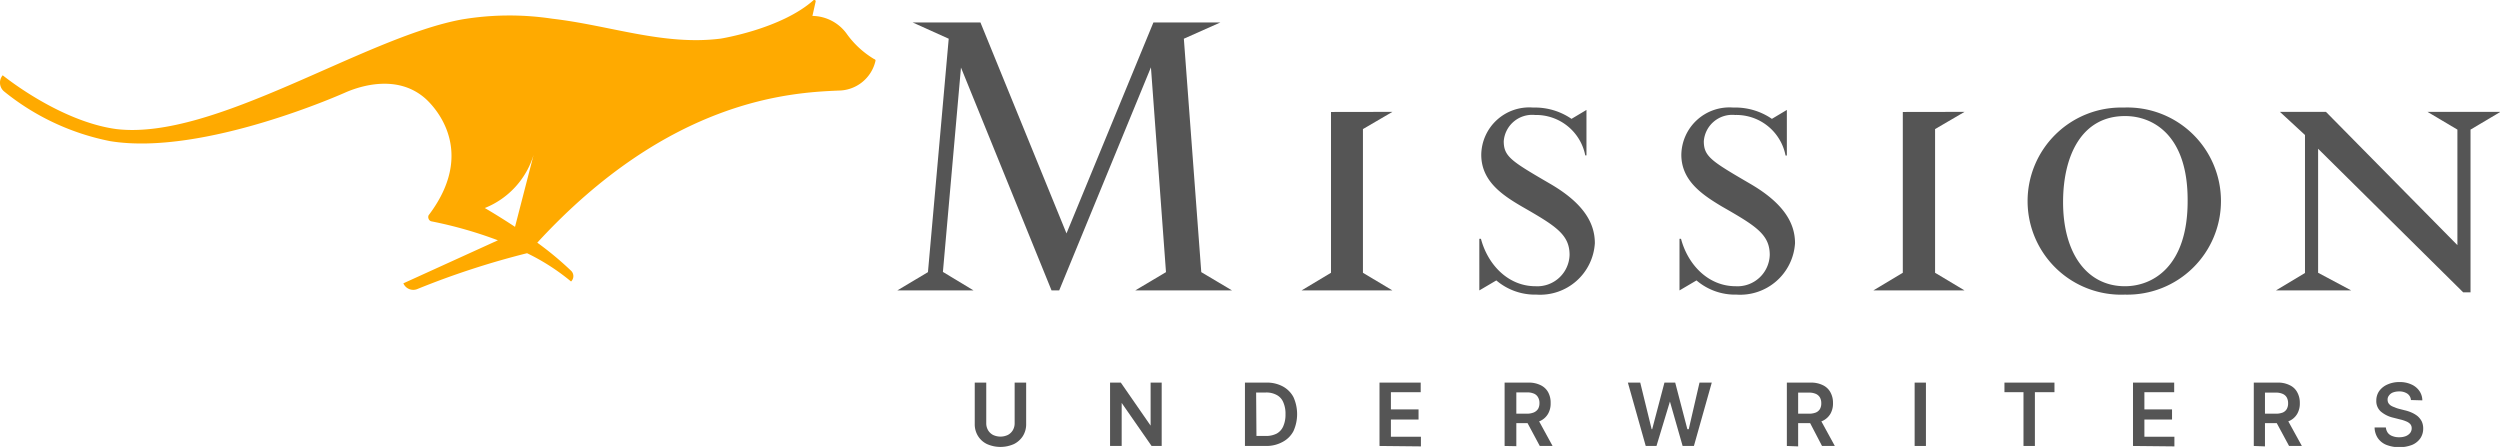
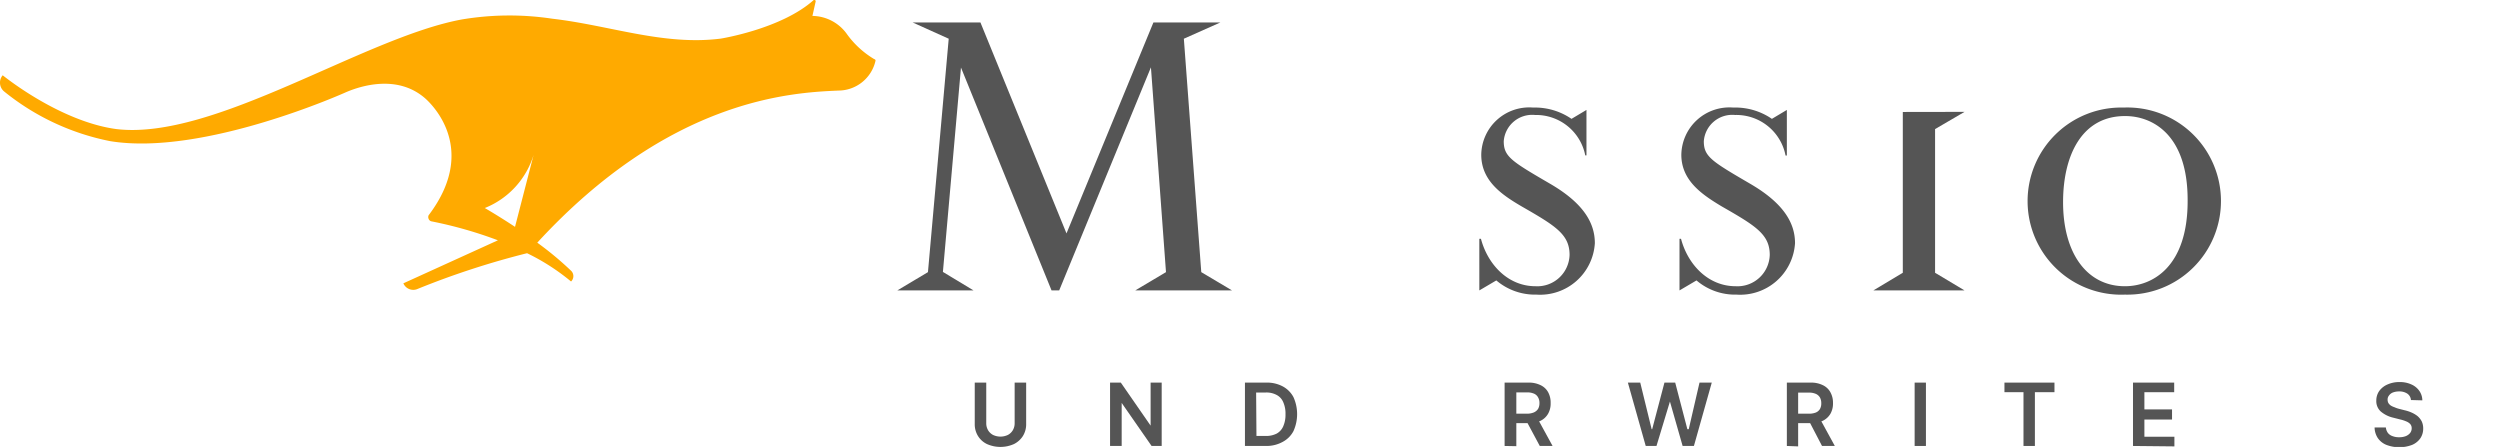
<svg xmlns="http://www.w3.org/2000/svg" id="Design" viewBox="0 0 232.42 41.55" width="232.42" height="41.55">
  <defs>
    <style>.cls-1{fill:#fa0;}.cls-2{fill:#555;}</style>
  </defs>
  <path class="cls-1" d="M81.28,5.5a8.47,8.47,0,0,1-2.6-2.41,4,4,0,0,0-3.15-1.61l.3-1.34A.12.12,0,0,0,75.75,0a.11.11,0,0,0-.1,0C72.66,2.69,67,3.59,67,3.59c-5.31.67-10.29-1.23-15.65-1.85a26.71,26.71,0,0,0-8.42.07C33.81,3.49,19.9,13.08,10.82,12,6.71,11.45,2.43,8.71.25,7A1.06,1.06,0,0,0,.38,8.5a22.61,22.61,0,0,0,9.85,4.62c8.68,1.43,21.92-4.54,21.92-4.54,1.34-.58,4.72-1.67,7.29.49,0,0,5.42,4.33.41,10.94a.41.41,0,0,0,0,.34.36.36,0,0,0,.27.23,39,39,0,0,1,6.17,1.76l-8.79,4a1,1,0,0,0,1.35.51A76.33,76.33,0,0,1,49,23.54a20.07,20.07,0,0,1,4.09,2.63.69.69,0,0,0,0-1,30.19,30.19,0,0,0-3.14-2.61c12.3-13.37,23.59-13.95,28-14.14a3.55,3.55,0,0,0,3.44-2.75A.13.13,0,0,0,81.28,5.5ZM47.88,21.09c-1.59-1.05-2.81-1.75-2.81-1.75a7.74,7.74,0,0,0,4.54-4.95Z" />
  <path class="cls-2" d="M94.33,35.57H95.4v3.85a2.05,2.05,0,0,1-.3,1.11,2.08,2.08,0,0,1-.83.75,3.08,3.08,0,0,1-2.52,0,2,2,0,0,1-.83-.75,2.05,2.05,0,0,1-.3-1.11V35.57h1.07v3.76a1.28,1.28,0,0,0,.16.65,1.17,1.17,0,0,0,.46.45,1.61,1.61,0,0,0,1.4,0,1.17,1.17,0,0,0,.46-.45,1.28,1.28,0,0,0,.16-.65Z" />
  <path class="cls-2" d="M108,35.57v5.89h-.94l-2.78-4h0v4H103.2V35.57h1l2.77,4h0v-4Z" />
  <path class="cls-2" d="M117.74,41.46h-2V35.57h2a3.09,3.09,0,0,1,1.51.35,2.42,2.42,0,0,1,1,1,3.84,3.84,0,0,1,0,3.16,2.39,2.39,0,0,1-1,1A3.1,3.1,0,0,1,117.74,41.46Zm-.93-.93h.88a2.15,2.15,0,0,0,1-.22,1.4,1.4,0,0,0,.61-.68,2.63,2.63,0,0,0,.21-1.12,2.6,2.6,0,0,0-.21-1.12,1.33,1.33,0,0,0-.61-.67,2,2,0,0,0-1-.23h-.91Z" />
-   <path class="cls-2" d="M128.25,41.46V35.57h3.83v.89h-2.77v1.6h2.57V39h-2.57v1.6h2.79v.9Z" />
  <path class="cls-2" d="M139.88,41.46V35.57h2.21a2.46,2.46,0,0,1,1.14.24,1.55,1.55,0,0,1,.7.66,2,2,0,0,1,.23,1,1.9,1.9,0,0,1-.24,1,1.64,1.64,0,0,1-.7.65,2.61,2.61,0,0,1-1.14.22H140.5v-.88h1.43a1.69,1.69,0,0,0,.65-.11A.88.88,0,0,0,143,38a1.07,1.07,0,0,0,.12-.53,1,1,0,0,0-.13-.53.77.77,0,0,0-.37-.34,1.54,1.54,0,0,0-.65-.12h-1v5Zm3-2.67,1.46,2.67h-1.19l-1.43-2.67Z" />
  <path class="cls-2" d="M153,41.46l-1.66-5.89h1.15l1.06,4.33h.05l1.14-4.33h1l1.13,4.33H157L158,35.57h1.14l-1.66,5.89h-1.05l-1.18-4.13h0L154,41.46Z" />
  <path class="cls-2" d="M166.12,41.46V35.57h2.21a2.46,2.46,0,0,1,1.14.24,1.55,1.55,0,0,1,.7.66,2,2,0,0,1,.24,1,1.9,1.9,0,0,1-.24,1,1.66,1.66,0,0,1-.71.65,2.61,2.61,0,0,1-1.14.22h-1.58v-.88h1.43a1.69,1.69,0,0,0,.65-.11.83.83,0,0,0,.38-.33,1.07,1.07,0,0,0,.12-.53,1.09,1.09,0,0,0-.12-.53.84.84,0,0,0-.38-.34,1.54,1.54,0,0,0-.65-.12h-1v5Zm3-2.67,1.46,2.67h-1.19L168,38.79Z" />
  <path class="cls-2" d="M179.05,35.57v5.89H178V35.57Z" />
  <path class="cls-2" d="M186.35,36.46v-.89H191v.89h-1.82v5h-1.06v-5Z" />
  <path class="cls-2" d="M198.3,41.46V35.57h3.83v.89h-2.77v1.6h2.57V39h-2.57v1.6h2.79v.9Z" />
-   <path class="cls-2" d="M209.53,41.46V35.57h2.21a2.39,2.39,0,0,1,1.13.24,1.5,1.5,0,0,1,.7.66,2,2,0,0,1,.24,1,1.9,1.9,0,0,1-.24,1,1.61,1.61,0,0,1-.71.65,2.61,2.61,0,0,1-1.14.22h-1.57v-.88h1.43a1.73,1.73,0,0,0,.65-.11.8.8,0,0,0,.37-.33,1.07,1.07,0,0,0,.12-.53,1.09,1.09,0,0,0-.12-.53.79.79,0,0,0-.38-.34,1.51,1.51,0,0,0-.65-.12h-1v5Zm3-2.67L214,41.46h-1.19l-1.44-2.67Z" />
  <path class="cls-2" d="M224.14,37.19a.79.79,0,0,0-.33-.59,1.33,1.33,0,0,0-.78-.21,1.61,1.61,0,0,0-.57.1.8.8,0,0,0-.36.28.59.59,0,0,0-.13.39.66.66,0,0,0,.08.32.84.84,0,0,0,.23.23,1.66,1.66,0,0,0,.33.15A2.47,2.47,0,0,0,223,38l.55.14a3.43,3.43,0,0,1,.64.21,2.58,2.58,0,0,1,.56.33,1.69,1.69,0,0,1,.39.49,1.53,1.53,0,0,1,.14.66,1.62,1.62,0,0,1-.26.91,1.77,1.77,0,0,1-.77.62,3.36,3.36,0,0,1-2.39,0,1.76,1.76,0,0,1-.79-.62,1.84,1.84,0,0,1-.31-1h1.05a1,1,0,0,0,.19.51.92.92,0,0,0,.44.3,1.61,1.61,0,0,0,.6.1,1.66,1.66,0,0,0,.61-.1,1,1,0,0,0,.41-.29.71.71,0,0,0,.15-.44.58.58,0,0,0-.13-.39,1,1,0,0,0-.37-.25,3.23,3.23,0,0,0-.55-.18l-.67-.17a2.76,2.76,0,0,1-1.15-.57,1.29,1.29,0,0,1-.42-1,1.54,1.54,0,0,1,.28-.92,1.85,1.85,0,0,1,.77-.6,2.65,2.65,0,0,1,1.11-.22,2.54,2.54,0,0,1,1.1.22,1.76,1.76,0,0,1,.74.6,1.56,1.56,0,0,1,.28.88Z" />
-   <path class="cls-2" d="M229.68,12.05V27.18H229L215.51,13.83V25.36L218.59,27h-7l2.7-1.62V12.55l-2.33-2.15h4.28l12.22,12.39V12.05l-2.78-1.65h6.78Z" />
  <path class="cls-2" d="M182.64,10.4,179.9,12V25.36L182.64,27h-8.48l2.74-1.64V10.41Z" />
-   <path class="cls-2" d="M129.45,10.4,126.71,12V25.36L129.45,27H121l2.74-1.64V10.41Z" />
  <path class="cls-2" d="M111.68,25.3l2.86,1.7h-9l2.86-1.7L107,6.26,98.47,27h-.71L89.34,6.28l-1.68,19L90.51,27H83.42l2.85-1.7L88.2,3.6,84.85,2.09h6.3l8,19.61,8.08-19.61h6.22L110.06,3.6Z" />
  <path class="cls-2" d="M197.55,27.39A8.7,8.7,0,1,1,197.43,10a8.7,8.7,0,1,1,.12,17.39Zm0-16.6c-4,0-5.75,3.65-5.75,8,0,4.78,2.23,7.82,5.75,7.82,2.58,0,5.83-1.82,5.83-7.91C203.42,12.4,200,10.79,197.59,10.79Z" />
  <path class="cls-2" d="M144.19,17.13c-3.66-2.13-4.39-2.56-4.39-4a2.65,2.65,0,0,1,2.91-2.44,4.66,4.66,0,0,1,4.67,3.76h.11V10.22l-1.39.83A6,6,0,0,0,142.53,10a4.46,4.46,0,0,0-4.82,4.39c0,2.44,1.95,3.74,3.74,4.79,3.17,1.82,4.47,2.61,4.47,4.52a3,3,0,0,1-3.17,2.91c-2.54,0-4.43-2-5.07-4.41h-.15V27l1.58-.93a5.55,5.55,0,0,0,3.73,1.32,5.1,5.1,0,0,0,5.43-4.78C148.27,20.74,147.23,18.92,144.19,17.13Z" />
  <path class="cls-2" d="M162.79,17.13c-3.65-2.13-4.39-2.56-4.39-4a2.65,2.65,0,0,1,2.91-2.44A4.66,4.66,0,0,1,166,14.46h.12V10.22l-1.39.83A6,6,0,0,0,161.14,10a4.47,4.47,0,0,0-4.83,4.39c0,2.44,2,3.74,3.74,4.79,3.18,1.82,4.48,2.61,4.48,4.52a3,3,0,0,1-3.17,2.91c-2.55,0-4.44-2-5.08-4.41h-.14V27l1.58-.93a5.52,5.52,0,0,0,3.72,1.32,5.11,5.11,0,0,0,5.44-4.78C166.88,20.74,165.83,18.92,162.79,17.13Z" />
</svg>